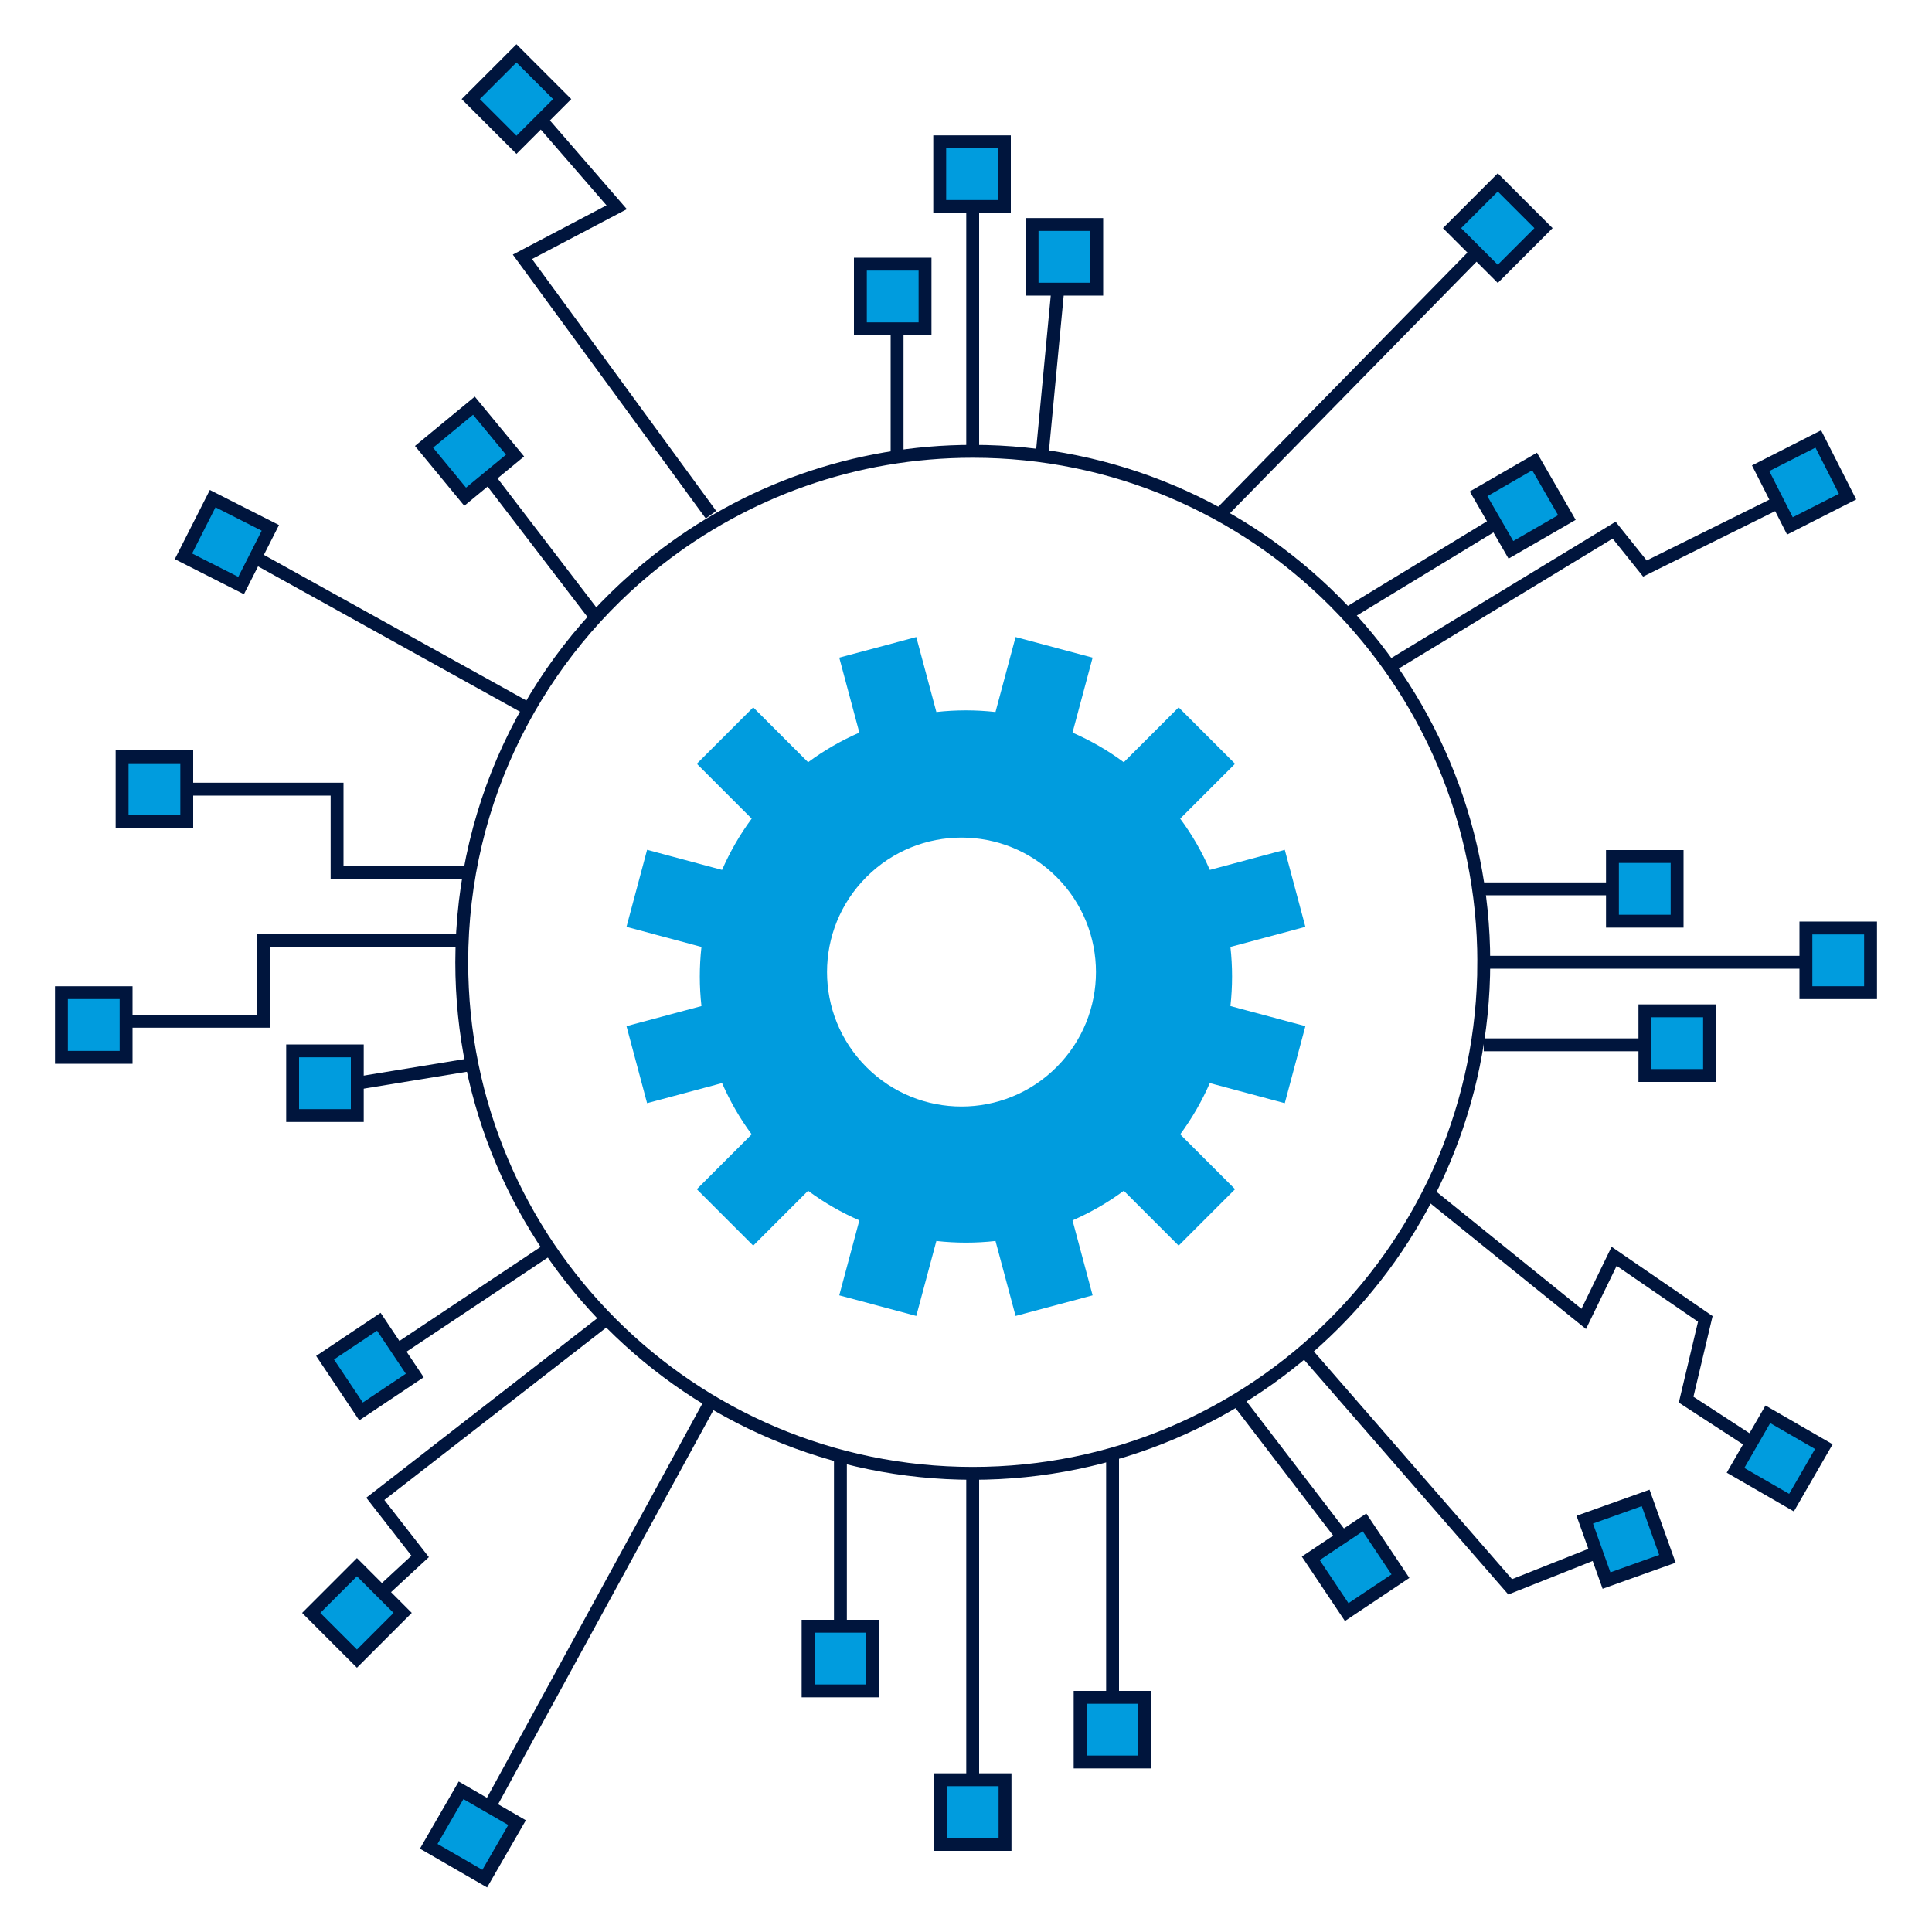
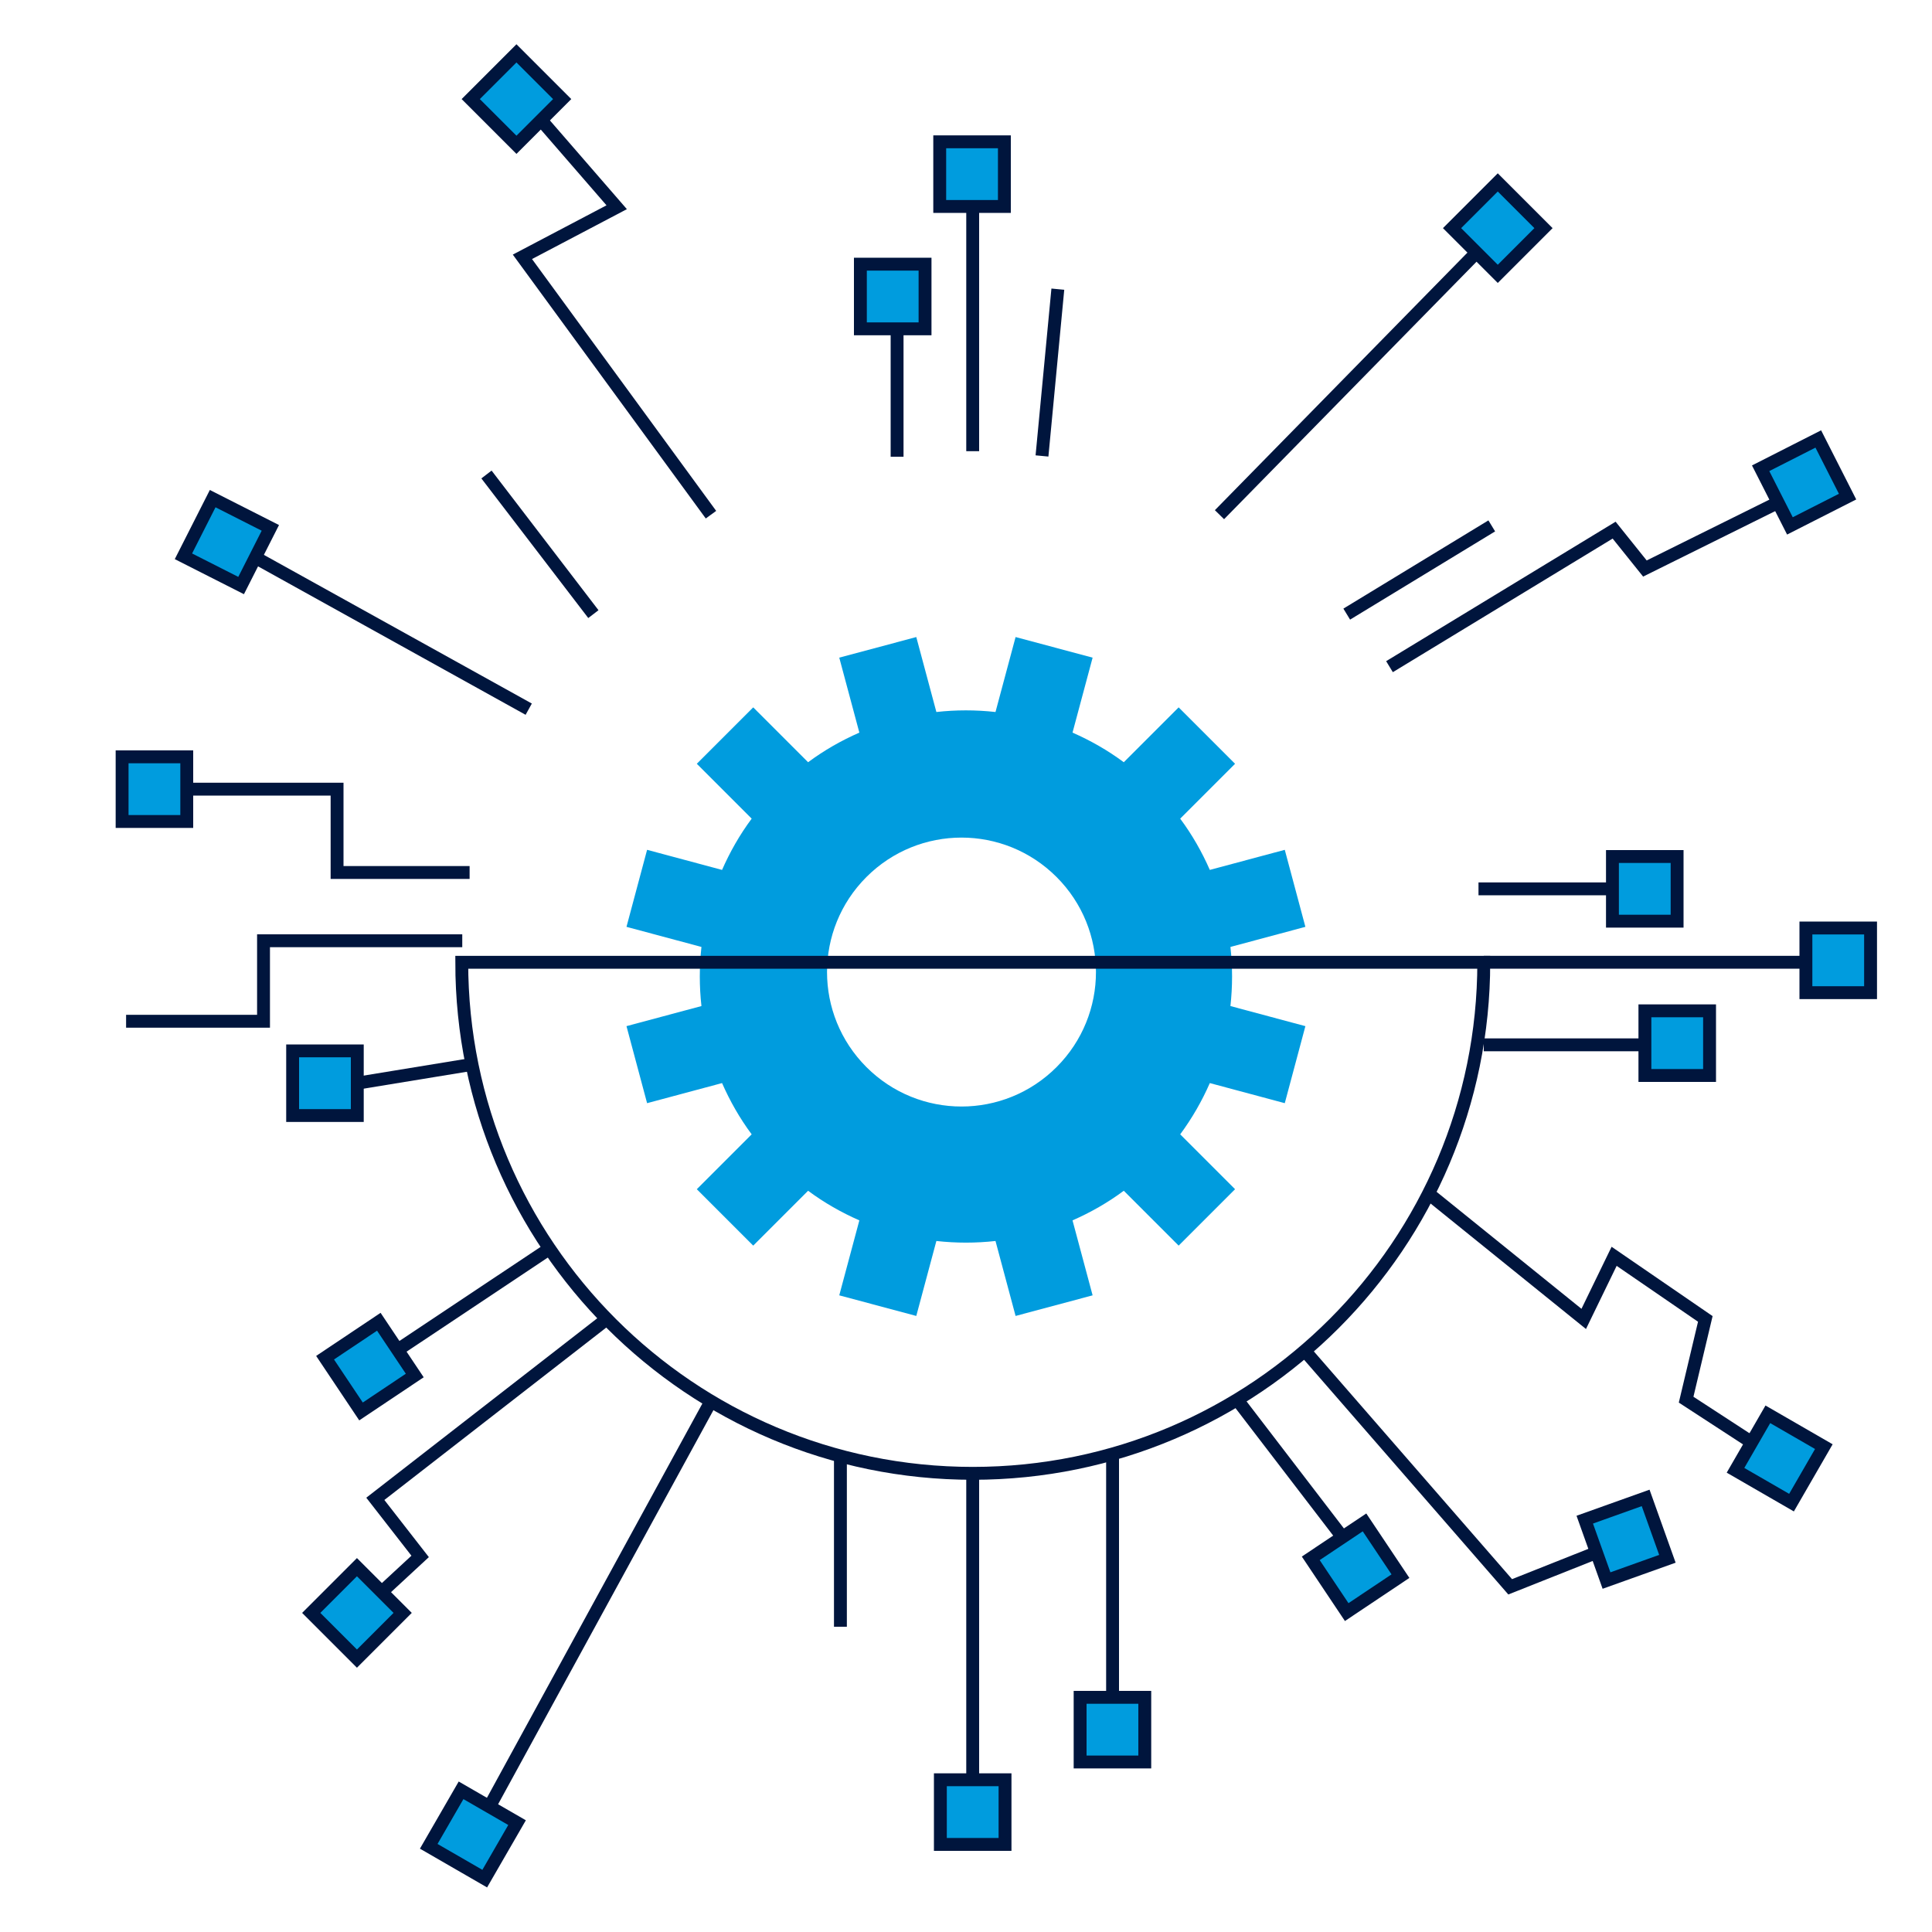
<svg xmlns="http://www.w3.org/2000/svg" id="Layer_1" data-name="Layer 1" viewBox="0 0 150 150">
  <defs>
    <style>
      .cls-1 {
        fill: none;
      }

      .cls-1, .cls-2 {
        stroke: #00153d;
        stroke-miterlimit: 10;
      }

      .cls-3, .cls-2 {
        fill: #009cde;
      }
    </style>
  </defs>
  <path class="cls-3" d="M91.51,54.92l-4.26,4.26c-1.25-.93-2.59-1.69-3.98-2.3l1.56-5.82s0,0,0,0l-5.98-1.6-1.56,5.82c-1.53-.17-3.07-.17-4.59,0l-1.56-5.82-5.98,1.6,1.56,5.82c-1.39.61-2.73,1.37-3.98,2.3l-4.26-4.26-4.38,4.38,4.26,4.26c-.93,1.25-1.69,2.59-2.3,3.98l-5.82-1.56-1.6,5.98,5.82,1.56c-.17,1.53-.17,3.07,0,4.59l-5.82,1.56,1.6,5.98,5.82-1.56c.61,1.39,1.37,2.73,2.3,3.98l-4.26,4.26,4.38,4.38,4.26-4.26c1.25.93,2.59,1.69,3.98,2.3l-1.56,5.82,5.98,1.6,1.56-5.82c1.53.17,3.07.17,4.59,0l1.56,5.82,5.98-1.6-1.56-5.82c1.39-.61,2.73-1.37,3.98-2.3l4.26,4.26,4.38-4.38-4.26-4.26c.93-1.26,1.69-2.59,2.3-3.98l5.82,1.56,1.6-5.98-5.82-1.56c.17-1.53.17-3.07,0-4.59l5.82-1.56s0,0,0,0l-1.6-5.98-5.82,1.56c-.61-1.39-1.37-2.73-2.3-3.98l4.26-4.26-4.38-4.38ZM85.09,75.47c0,2.67-1.02,5.34-3.06,7.38-2.04,2.04-4.71,3.06-7.38,3.06-2.67,0-5.34-1.02-7.38-3.06-2.04-2.04-3.06-4.71-3.06-7.38,0-2.67,1.02-5.34,3.06-7.38,2.04-2.04,4.71-3.06,7.38-3.06,2.67,0,5.34,1.02,7.38,3.06,2.04,2.04,3.06,4.71,3.06,7.38Z" />
  <g>
-     <path class="cls-1" d="M115.2,74.71c0,21.91-17.76,39.68-39.67,39.68s-39.68-17.76-39.68-39.68c0-12.7,5.97-24.01,15.25-31.26,6.73-5.27,15.21-8.41,24.43-8.41,21.91,0,39.67,17.76,39.67,39.67Z" />
+     <path class="cls-1" d="M115.2,74.71c0,21.91-17.76,39.68-39.67,39.68s-39.68-17.76-39.68-39.68Z" />
    <line class="cls-1" x1="75.52" y1="114.38" x2="75.52" y2="138.21" />
    <line class="cls-1" x1="86.38" y1="112.87" x2="86.38" y2="132.25" />
    <line class="cls-1" x1="65.25" y1="112.72" x2="65.25" y2="126.3" />
    <polyline class="cls-1" points="101.29 104.86 117.25 123.2 123.67 120.65" />
    <line class="cls-1" x1="96.05" y1="108.67" x2="104.35" y2="119.5" />
    <line class="cls-1" x1="37.77" y1="36.84" x2="46.07" y2="47.68" />
    <line class="cls-1" x1="75.52" y1="35.03" x2="75.52" y2="16.03" />
    <line class="cls-1" x1="69.65" y1="35.46" x2="69.65" y2="25.37" />
    <line class="cls-1" x1="80.9" y1="35.4" x2="82.13" y2="22.45" />
    <line class="cls-1" x1="94.68" y1="39.96" x2="114.8" y2="19.44" />
    <line class="cls-1" x1="114.79" y1="69.01" x2="125.32" y2="69.01" />
    <line class="cls-1" x1="115.2" y1="74.71" x2="140.21" y2="74.71" />
    <line class="cls-1" x1="115.2" y1="81.12" x2="127.71" y2="81.12" />
    <polyline class="cls-1" points="36.46 67.74 26.17 67.74 26.17 61.27 14.01 61.27" />
    <polyline class="cls-1" points="35.89 73.04 20.46 73.04 20.46 79.29 9.79 79.29" />
    <line class="cls-1" x1="36.64" y1="82.64" x2="27.72" y2="84.1" />
    <polyline class="cls-1" points="107.88 51.76 125.32 41.16 127.71 44.14 138.42 38.83" />
    <line class="cls-1" x1="104.56" y1="47.68" x2="115.82" y2="40.83" />
    <polyline class="cls-1" points="47.12 102.4 29.14 116.37 32.62 120.84 29.14 124.06" />
    <line class="cls-1" x1="42.66" y1="96.95" x2="30.79" y2="104.86" />
    <polyline class="cls-1" points="55.2 39.96 40.56 19.94 47.88 16.09 41.86 9.15" />
    <polyline class="cls-1" points="110.91 92.67 122.96 102.4 125.32 97.54 132.4 102.4 130.91 108.67 136.44 112.27" />
    <line class="cls-1" x1="41.05" y1="55.06" x2="19.71" y2="43.22" />
    <line class="cls-1" x1="55.2" y1="108.79" x2="37.77" y2="140.69" />
  </g>
  <rect class="cls-2" x="72.96" y="11.01" width="5.02" height="5.02" />
  <rect class="cls-2" x="125.19" y="66.5" width="5.02" height="5.02" />
  <rect class="cls-2" x="140.21" y="72.05" width="5.02" height="5.02" />
  <rect class="cls-2" x="83.86" y="131.78" width="5.02" height="5.02" />
  <rect class="cls-2" x="73.01" y="138.18" width="5.02" height="5.02" />
-   <rect class="cls-2" x="62.74" y="126.26" width="5.02" height="5.02" />
  <rect class="cls-2" x="34.21" y="139.92" width="5.02" height="5.02" transform="translate(76.13 .72) rotate(30)" />
  <rect class="cls-2" x="25.2" y="122.72" width="5.02" height="5.02" transform="translate(96.67 17.08) rotate(45)" />
  <rect class="cls-2" x="26.2" y="103.59" width="5.02" height="5.02" transform="translate(100.96 23.26) rotate(56.23)" />
-   <rect class="cls-2" x="4.77" y="77.07" width="5.02" height="5.02" transform="translate(86.86 72.3) rotate(90)" />
  <rect class="cls-2" x="22.72" y="81.59" width="5.02" height="5.02" transform="translate(109.33 58.87) rotate(90)" />
  <rect class="cls-2" x="9.48" y="58.76" width="5.02" height="5.02" transform="translate(73.26 49.28) rotate(90)" />
  <rect class="cls-2" x="15.1" y="39.58" width="5.02" height="5.02" transform="translate(63.12 45.41) rotate(116.88)" />
-   <rect class="cls-2" x="33.95" y="32.52" width="5.02" height="5.02" transform="translate(86.87 38.87) rotate(140.5)" />
  <rect class="cls-2" x="127.71" y="78.48" width="5.02" height="5.02" />
  <rect class="cls-2" x="135.66" y="110.72" width="5.02" height="5.02" transform="translate(75.13 -53.91) rotate(30)" />
  <rect class="cls-2" x="123.73" y="116.99" width="5.02" height="5.02" transform="translate(196.31 -39.58) rotate(70.34)" />
  <rect class="cls-2" x="102.73" y="119.17" width="5.02" height="5.02" transform="translate(147.9 -33.44) rotate(56.23)" />
-   <rect class="cls-2" x="80.13" y="17.43" width="5.02" height="5.02" />
  <rect class="cls-2" x="66.8" y="20.51" width="5.02" height="5.02" />
  <rect class="cls-2" x="37.59" y="5.18" width="5.02" height="5.02" transform="translate(17.18 -26.1) rotate(45)" />
  <rect class="cls-2" x="113.78" y="15.2" width="5.02" height="5.02" transform="translate(46.58 -77.04) rotate(45)" />
-   <rect class="cls-2" x="115.72" y="36.75" width="5.02" height="5.02" transform="translate(93.11 -82.76) rotate(60)" />
  <rect class="cls-2" x="137.56" y="34.95" width="5.02" height="5.02" transform="translate(110.03 -104.39) rotate(63.07)" />
</svg>